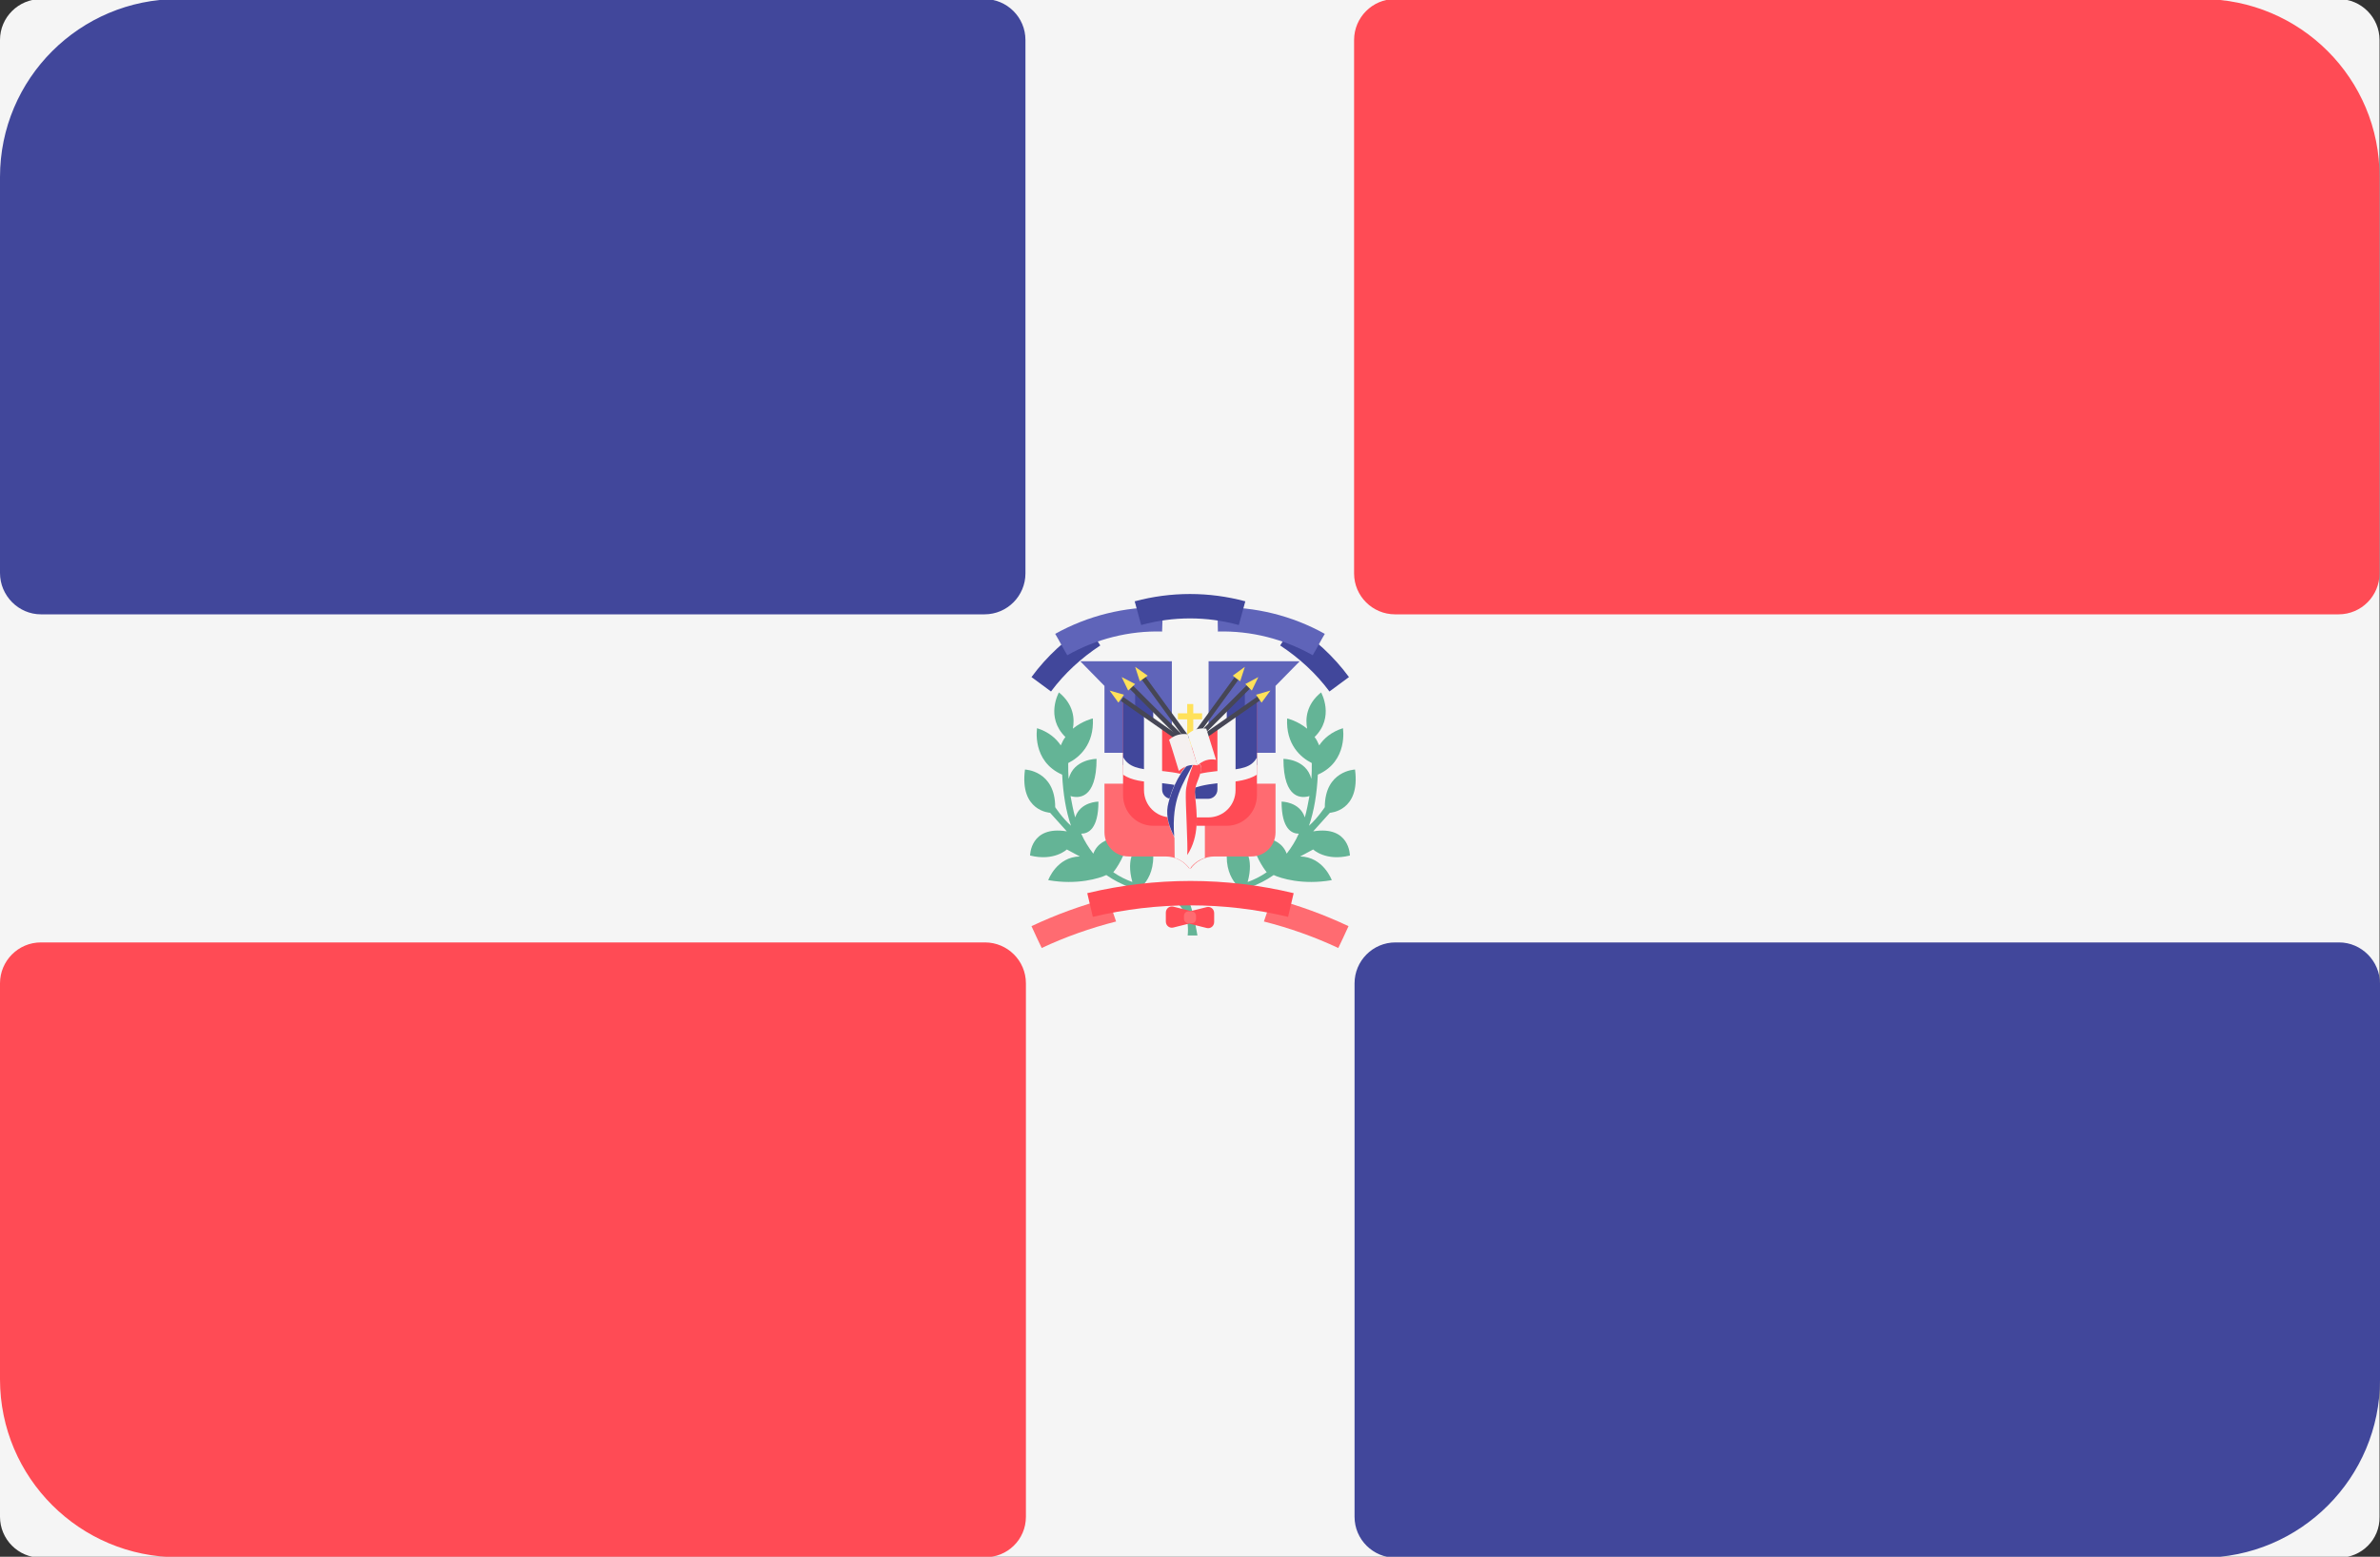
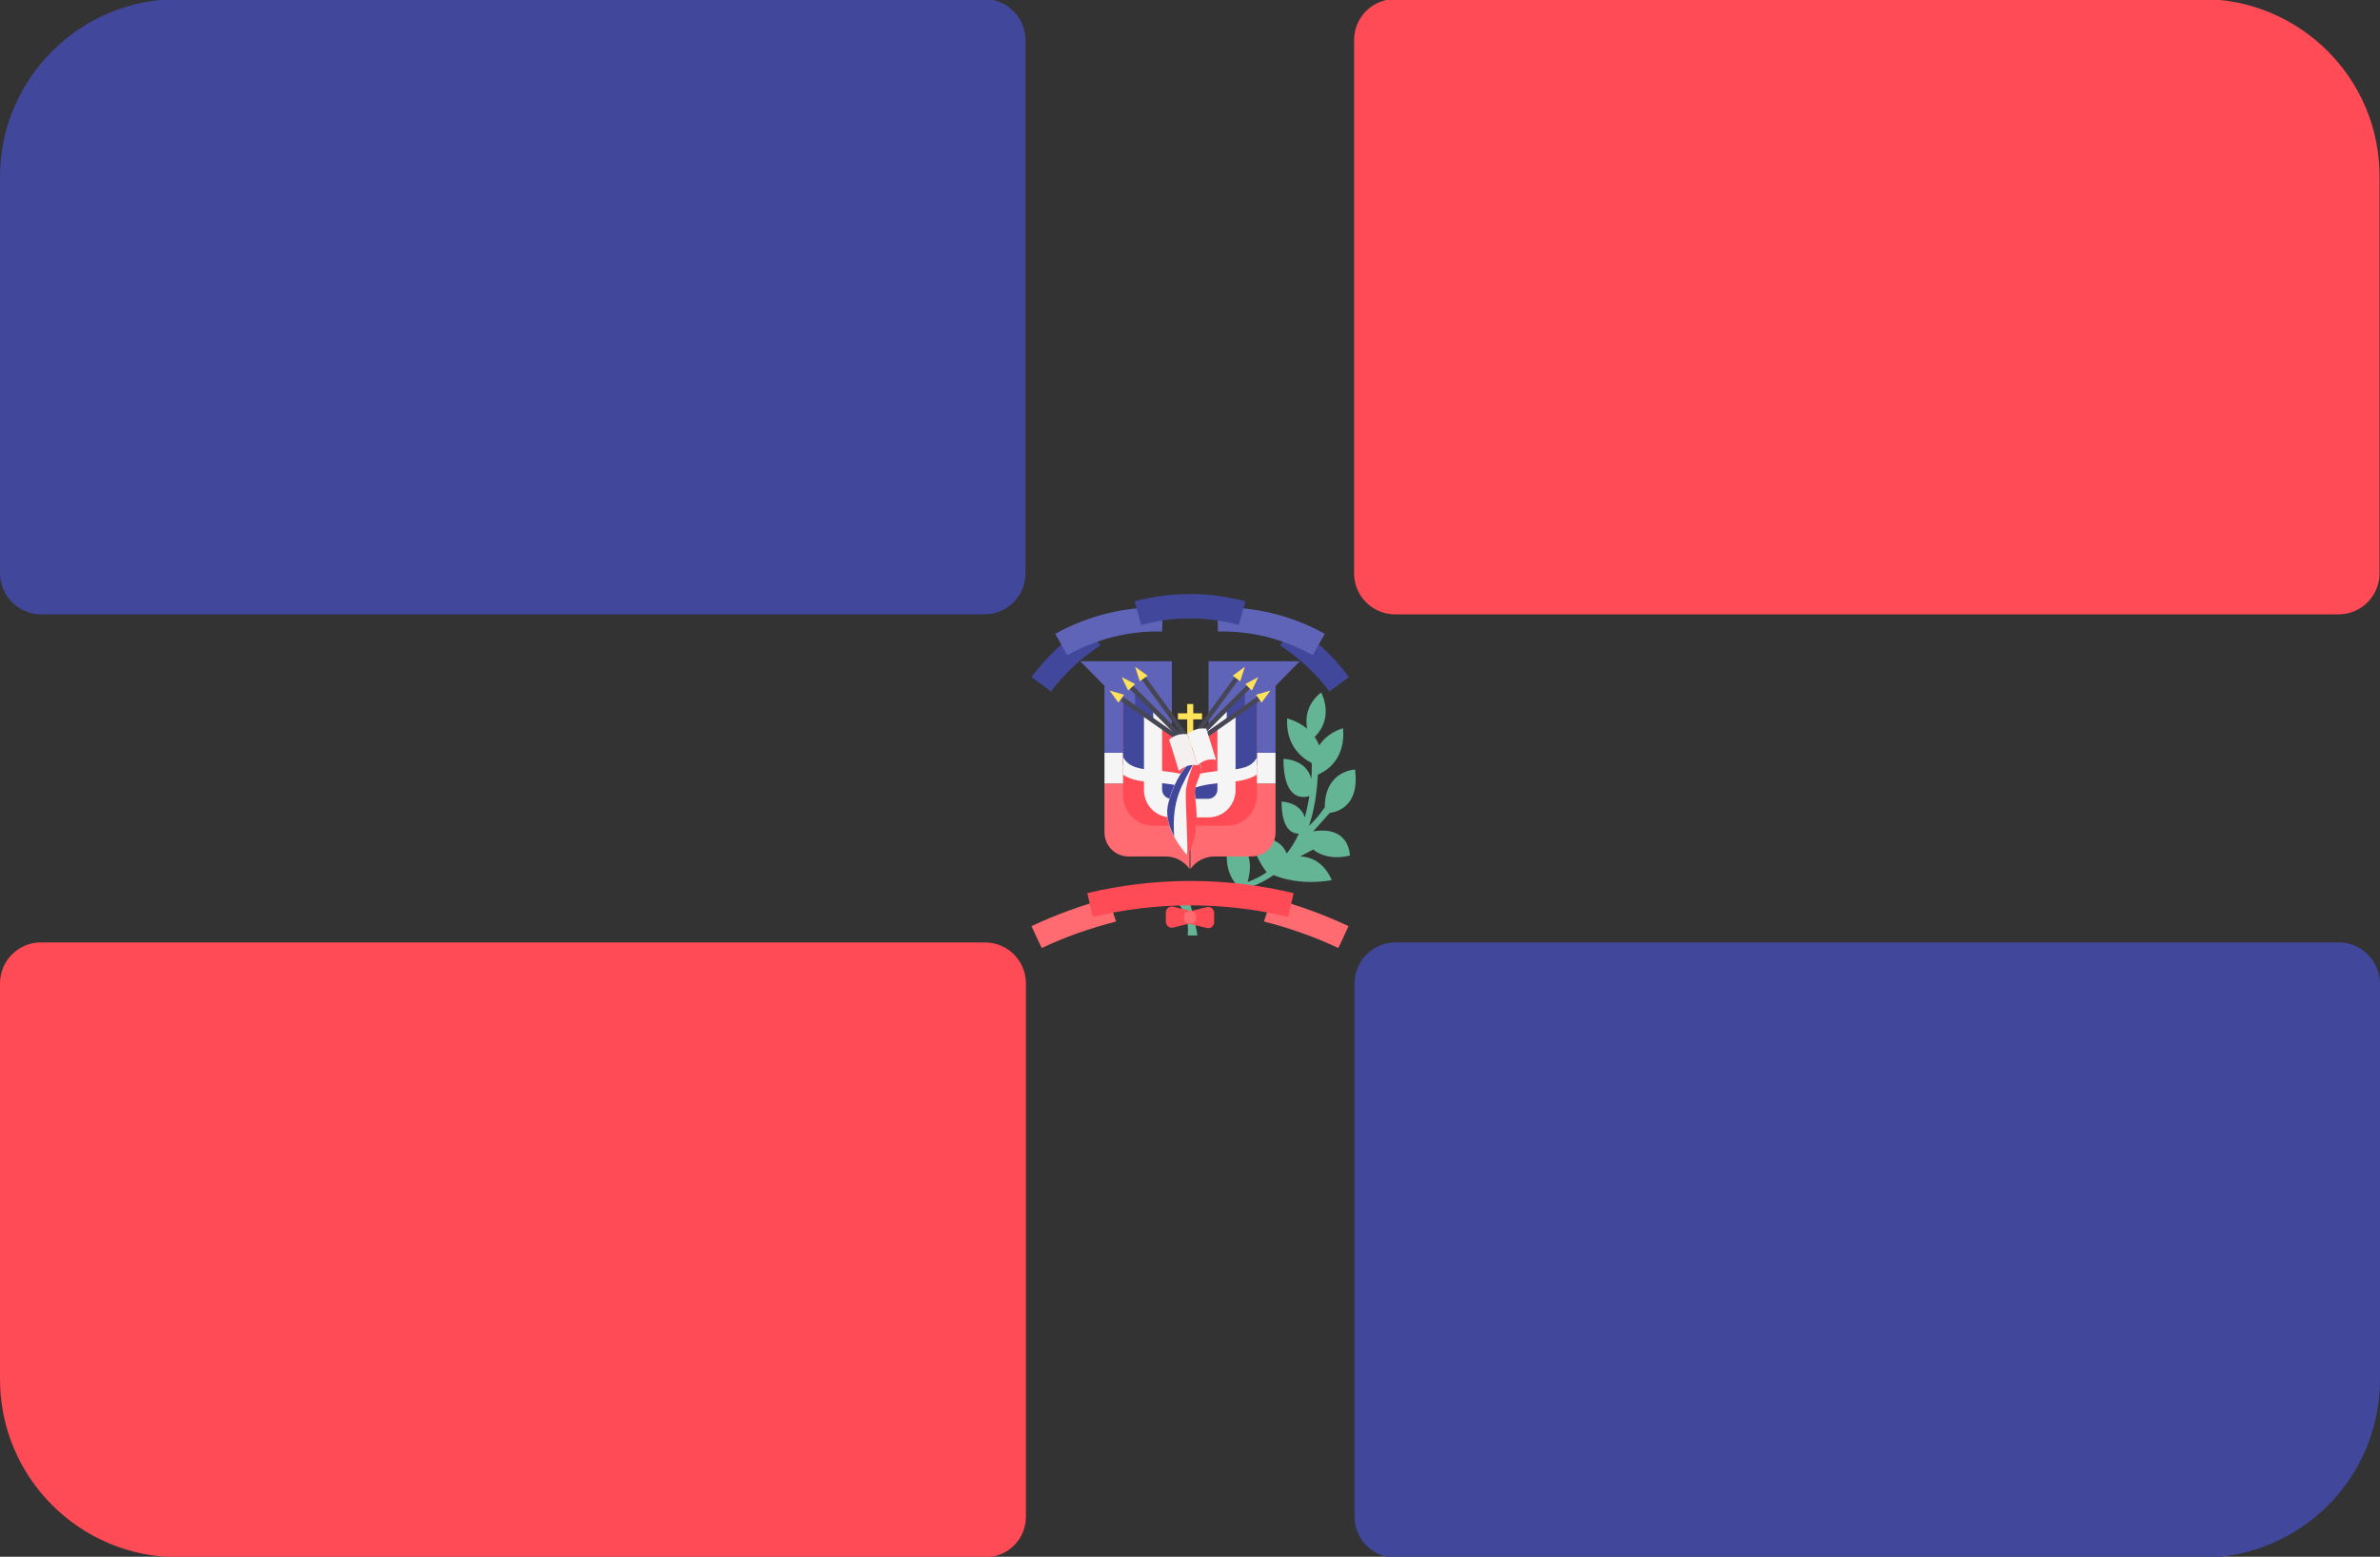
<svg xmlns="http://www.w3.org/2000/svg" version="1.1" id="Layer_1" x="0px" y="0px" viewBox="0 0 512 335" style="enable-background:new 0 0 512 335;" xml:space="preserve">
  <rect x="0" y="0" width="512" height="335" fill="#333333" stroke="none" />
  <style type="text/css">
	.st0{fill:#F5F5F5;}
	.st1{fill:#41479B;}
	.st2{fill:#FF4B55;}
	.st3{fill:#64B496;}
	.st4{fill:#FF6B71;}
	.st5{fill:#5F64B9;}
	.st6{fill:#FFE15A;}
	.st7{fill:#464655;}
	.st8{fill:#F5F0F0;}
</style>
-   <path class="st0" d="M503.2,335.2H8.8c-4.9,0-8.8-4-8.8-8.8V8.6c0-4.9,4-8.8,8.8-8.8h494.3c4.9,0,8.8,4,8.8,8.8v317.8  C512,331.3,508,335.2,503.2,335.2z" />
  <g>
    <path class="st1" d="M8.8,132.2h203c4.9,0,8.8-4,8.8-8.8V8.6c0-4.9-4-8.8-8.8-8.8H38.3C17.2-0.2,0,16.9,0,38.1v85.2   C0,128.2,4,132.2,8.8,132.2z" />
    <path class="st1" d="M503.2,202.8h-203c-4.9,0-8.8,4-8.8,8.8v114.8c0,4.9,4,8.8,8.8,8.8h173.5c21.2,0,38.3-17.2,38.3-38.3v-85.2   C512,206.8,508,202.8,503.2,202.8z" />
  </g>
  <g>
    <path class="st2" d="M473.7-0.2H300.1c-4.9,0-8.8,4-8.8,8.8v114.8c0,4.9,4,8.8,8.8,8.8h203c4.9,0,8.8-4,8.8-8.8V38.1   C512,16.9,494.8-0.2,473.7-0.2z" />
    <path class="st2" d="M220.7,326.4V211.6c0-4.9-4-8.8-8.8-8.8H8.8c-4.9,0-8.8,4-8.8,8.8v85.2c0,21.2,17.2,38.3,38.3,38.3h173.5   C216.7,335.2,220.7,331.3,220.7,326.4z" />
  </g>
  <g>
    <path class="st3" d="M250.9,192.7c0,0,5.3,1.9,4.6,8.6l2.1,0c0,0-1.3-7.7-2.5-8.6C254.1,191.7,250.9,192.7,250.9,192.7z" />
-     <path class="st3" d="M256.2,191.6c-2.2,0-6.1,0-10.3-1.1c0.9-1,2.2-2.9,2.2-6.2c0-5.2-3.6-1.9-3.6-1.9s-2.4,2-0.9,7.4   c-1.4-0.5-2.8-1.2-4.1-2.1c0.8-1,2.5-3.5,3.4-7.3c0,0-6-1.2-7.7,3.3c-1-1.3-1.9-2.7-2.6-4.3c1.5,0,3.7-1,3.7-6.9c0,0-3.9,0-5,3.4   c-0.4-1.4-0.7-3-1-4.6c1.6,0.5,5.6,0.8,5.6-8c0,0-4.9,0-6,4.3c-0.1-1.1-0.1-2.2-0.1-3.4c2.4-1.2,5.6-4,5.3-9.6c0,0-2.2,0.5-4.3,2.2   c0.4-2.1,0.2-5.2-3-7.8c0,0-3,5.3,1.4,9.6c-0.4,0.5-0.7,1.1-1,1.8c-1-1.5-2.6-2.9-5.1-3.7c0,0-1.2,7.1,5.4,10   c0.2,4.1,0.8,7.8,1.9,11c-1.9-1.7-3.4-4-3.4-4c0-7.9-6.5-8.1-6.5-8.1c-1.2,9,5.4,9.3,5.4,9.3l3.6,4c-7.9-1.3-7.9,5.2-7.9,5.2   c5.2,1.3,7.9-1.3,7.9-1.3l2.8,1.5c-5,0.1-6.8,5.1-6.8,5.1c6.3,1.1,11-0.4,12.5-1.1c6.4,4.5,14.2,4.5,17.9,4.5L256.2,191.6   L256.2,191.6L256.2,191.6z" />
    <path class="st3" d="M255.8,191.6c2.2,0,6.1,0,10.3-1.1c-0.9-1-2.2-2.9-2.2-6.2c0-5.2,3.6-1.9,3.6-1.9s2.4,2,0.9,7.4   c1.4-0.5,2.8-1.2,4.1-2.1c-0.8-1-2.5-3.5-3.4-7.3c0,0,6-1.2,7.7,3.3c1-1.3,1.9-2.7,2.6-4.3c-1.5,0-3.7-1-3.7-6.9c0,0,3.9,0,5,3.4   c0.4-1.4,0.7-3,1-4.6c-1.6,0.5-5.6,0.8-5.6-8c0,0,4.9,0,6,4.3c0.1-1.1,0.1-2.2,0.1-3.4c-2.4-1.2-5.6-4-5.3-9.6c0,0,2.2,0.5,4.3,2.2   c-0.4-2.1-0.2-5.2,3-7.8c0,0,3,5.3-1.4,9.6c0.4,0.5,0.7,1.1,1,1.8c1-1.5,2.6-2.9,5.1-3.7c0,0,1.2,7.1-5.4,10   c-0.2,4.1-0.8,7.8-1.9,11c1.9-1.7,3.4-4,3.4-4c0-7.9,6.5-8.1,6.5-8.1c1.2,9-5.4,9.3-5.4,9.3l-3.6,4c7.9-1.3,7.9,5.2,7.9,5.2   c-5.2,1.3-7.9-1.3-7.9-1.3l-2.8,1.5c5,0.1,6.8,5.1,6.8,5.1c-6.3,1.1-11-0.4-12.5-1.1c-6.4,4.5-14.2,4.5-17.9,4.5L255.8,191.6   L255.8,191.6L255.8,191.6z" />
  </g>
  <path class="st1" d="M233.9,134.5c-4.6,3-8.7,6.7-12,11.2c1.4,1,2.8,2.1,4.2,3.1c2.9-3.9,6.5-7.2,10.6-9.9L233.9,134.5z" />
  <path class="st4" d="M256,168.6h18.4v10.5c0,2.9-2.3,5.2-5.2,5.2h-7.9c-2.2,0-4.1,1.1-5.2,2.7L256,168.6L256,168.6z" />
  <polygon class="st5" points="260,156.8 260,142.3 279.6,142.3 274.4,147.6 274.4,162 260,162 " />
  <rect x="267.8" y="162" class="st0" width="6.6" height="6.6" />
  <path class="st4" d="M256,168.6h-18.4v10.5c0,2.9,2.3,5.2,5.2,5.2h7.9c2.2,0,4.1,1.1,5.2,2.7V168.6z" />
-   <path class="st0" d="M252.7,184.6c1.3,0.4,2.4,1.2,3.2,2.3h0.1c0.8-1.1,1.9-1.9,3.2-2.3v-10.8h-6.6L252.7,184.6L252.7,184.6z" />
  <polygon class="st5" points="252.1,156.8 252.1,142.3 232.4,142.3 237.6,147.6 237.6,162 252.1,162 " />
  <rect x="237.6" y="162" class="st0" width="6.6" height="6.6" />
  <polygon class="st1" points="244.2,148.9 244.2,152.8 248.1,155.4 248.1,152.8 " />
  <polygon class="st0" points="248.1,152.8 248.1,156.8 253.4,159.4 253.4,158.1 " />
  <polygon class="st1" points="267.8,148.9 267.8,152.8 263.9,155.4 263.9,152.8 " />
  <polygon class="st0" points="263.9,152.8 263.9,156.8 258.6,159.4 258.6,158.1 " />
  <path class="st2" d="M263.9,177.7h-15.8c-3.6,0-6.5-2.9-6.5-6.6v-20.3l14.5,9.8l14.3-9.8v20.3C270.4,174.8,267.5,177.7,263.9,177.7z  " />
  <g>
    <polygon class="st1" points="246.8,154.1 241.6,150.2 241.6,164.6 246.8,167.3  " />
    <polygon class="st1" points="265.2,154.1 270.4,150.2 270.4,164.6 265.2,167.3  " />
    <rect x="248.1" y="167.3" class="st1" width="15.7" height="6.6" />
  </g>
  <polygon class="st2" points="248.1,155.4 256,159.4 263.9,155.4 263.9,167.3 248.1,167.3 " />
  <g>
    <path class="st0" d="M261.9,156.7v13.2c0,1.1-0.9,2-2,2h-7.9c-1.1,0-2-0.9-2-2v-13.1l-3.9-2.6v15.8c0,3.3,2.6,5.9,5.9,5.9h7.9   c3.3,0,5.9-2.6,5.9-5.9V154L261.9,156.7z" />
    <path class="st0" d="M263.3,165.8c-2.2,0.2-4.7,0.4-7.3,1.3c-2.6-0.9-5.1-1.1-7.3-1.3c-3.7-0.3-5.9-0.7-7.1-2.9v3.8   c1.9,1.3,4.4,1.5,6.9,1.7c2.3,0.2,4.6,0.4,7,1.3l0.5,0.2l0.5-0.2c2.4-0.9,4.8-1.1,7-1.3c2.5-0.2,5-0.5,6.9-1.7V163   C269.2,165.2,267,165.5,263.3,165.8z" />
  </g>
  <polygon class="st6" points="258.6,153.5 256.7,153.5 256.7,151.5 255.4,151.5 255.4,153.5 253.4,153.5 253.4,154.8 255.4,154.8   255.4,160.7 256.7,160.7 256.7,154.8 258.6,154.8 " />
  <rect x="248.7" y="145.5" transform="matrix(0.707 -0.707 0.707 0.707 -35.656 221.218)" class="st7" width="1" height="16.3" />
  <polygon class="st6" points="241.3,145.7 242.7,148.6 244.2,147.2 " />
  <rect x="250.3" y="144.4" transform="matrix(0.808 -0.589 0.589 0.808 -41.729 176.937)" class="st7" width="1" height="16.3" />
  <polygon class="st6" points="244.2,143.5 245.2,146.6 246.9,145.4 " />
  <rect x="247.4" y="146.9" transform="matrix(0.573 -0.82 0.82 0.573 -21.109 269.518)" class="st7" width="1" height="16.3" />
  <polygon class="st6" points="238.7,148.6 240.6,151.2 241.8,149.5 " />
  <rect x="254.7" y="153.1" transform="matrix(0.707 -0.707 0.707 0.707 -31.663 230.843)" class="st7" width="16.3" height="1" />
  <polygon class="st6" points="270.7,145.7 269.3,148.6 267.9,147.2 " />
  <rect x="253" y="152" transform="matrix(0.589 -0.808 0.808 0.589 -15.885 273.846)" class="st7" width="16.3" height="1" />
  <polygon class="st6" points="267.8,143.5 266.8,146.6 265.2,145.4 " />
  <rect x="256" y="154.5" transform="matrix(0.82 -0.573 0.573 0.82 -41.185 179.14)" class="st7" width="16.3" height="1" />
  <polygon class="st6" points="273.3,148.6 271.4,151.2 270.2,149.5 " />
  <path class="st0" d="M255.3,183.9c0,0-5.1-5.4-4.1-10.5c0.8-4,3.2-8.5,5.1-9.5c0,0,2.7-0.2,2,2.1c-0.7,2.3-1.5,2.9-1.2,5.2  C257.5,175.2,258.1,179.9,255.3,183.9z" />
  <path class="st1" d="M256.9,164c-0.3,0-0.6,0-0.6,0c-1.9,1.1-4.3,5.5-5.1,9.5c-0.4,2.3,0.4,4.6,1.4,6.5  C252,171.8,254.4,168.9,256.9,164z" />
  <path class="st2" d="M257.1,171.3c-0.2-2.3,0.6-2.9,1.2-5.2c0.5-1.6-0.7-2-1.4-2.1c0,0-1.7,3.9-1.8,6.5c-0.1,2.3,0.5,11.6,0.3,13.5  C258.1,179.9,257.5,175.2,257.1,171.3z" />
  <path class="st8" d="M253.6,165.9c1.1-1,2.5-1.5,4-1.2c-0.7-2.2-1.4-4.4-2.1-6.7c-1.5-0.2-2.9,0.2-4,1.2  C252.3,161.5,252.9,163.7,253.6,165.9z" />
  <path class="st0" d="M257.6,164.7c1.1-1,2.5-1.5,4-1.2c-0.7-2.2-1.4-4.4-2.1-6.7c-1.5-0.2-2.9,0.2-4,1.2  C256.3,160.2,256.9,162.5,257.6,164.7z" />
  <path class="st5" d="M250,135.9c-7.1-0.2-14.2,1.6-20.4,5.1c-0.9-1.5-1.7-3.1-2.6-4.6c7-3.9,15-5.9,23.1-5.7  C250.1,132.4,250.1,134.1,250,135.9z" />
  <path class="st1" d="M278.2,134.5c4.6,3,8.7,6.7,12,11.2c-1.4,1-2.8,2.1-4.2,3.1c-2.9-3.9-6.5-7.2-10.6-9.9L278.2,134.5z" />
  <path class="st5" d="M262,135.9c7.1-0.2,14.2,1.6,20.4,5.1c0.9-1.5,1.7-3.1,2.6-4.6c-7-3.9-15-5.9-23.1-5.7  C261.9,132.4,262,134.1,262,135.9z" />
  <path class="st1" d="M266.5,134.5c-6.9-1.9-14.1-1.9-21,0c-0.5-1.7-0.9-3.4-1.4-5.1c7.8-2.1,16-2.1,23.8,0  C267.4,131.1,267,132.8,266.5,134.5z" />
  <g>
    <path class="st4" d="M238.4,193.3c-5.7,1.5-11.2,3.5-16.5,6c0.7,1.6,1.5,3.2,2.2,4.7c5.1-2.4,10.5-4.3,16-5.7L238.4,193.3z" />
    <path class="st4" d="M273.6,193.3c5.7,1.5,11.2,3.5,16.5,6c-0.7,1.6-1.5,3.2-2.2,4.7c-5.1-2.4-10.5-4.3-16-5.7L273.6,193.3z" />
  </g>
  <g>
    <path class="st2" d="M277.1,197.3c-13.8-3.3-28.2-3.3-42,0c-0.4-1.7-0.8-3.4-1.2-5.1c14.6-3.5,29.8-3.5,44.4,0   C277.9,193.9,277.5,195.6,277.1,197.3z" />
    <path class="st2" d="M256,198.7l-3.6,0.9c-0.8,0.2-1.6-0.4-1.6-1.3v-1.9c0-0.9,0.8-1.5,1.6-1.3l3.6,0.9V198.7z" />
    <path class="st2" d="M256,196.1l3.6-0.9c0.8-0.2,1.6,0.4,1.6,1.3v1.9c0,0.9-0.8,1.5-1.6,1.3l-3.6-0.9V196.1z" />
  </g>
  <path class="st4" d="M256.3,198.7h-0.6c-0.6,0-1-0.5-1-1v-0.6c0-0.6,0.5-1,1-1h0.6c0.6,0,1,0.5,1,1v0.6  C257.3,198.3,256.9,198.7,256.3,198.7z" />
</svg>